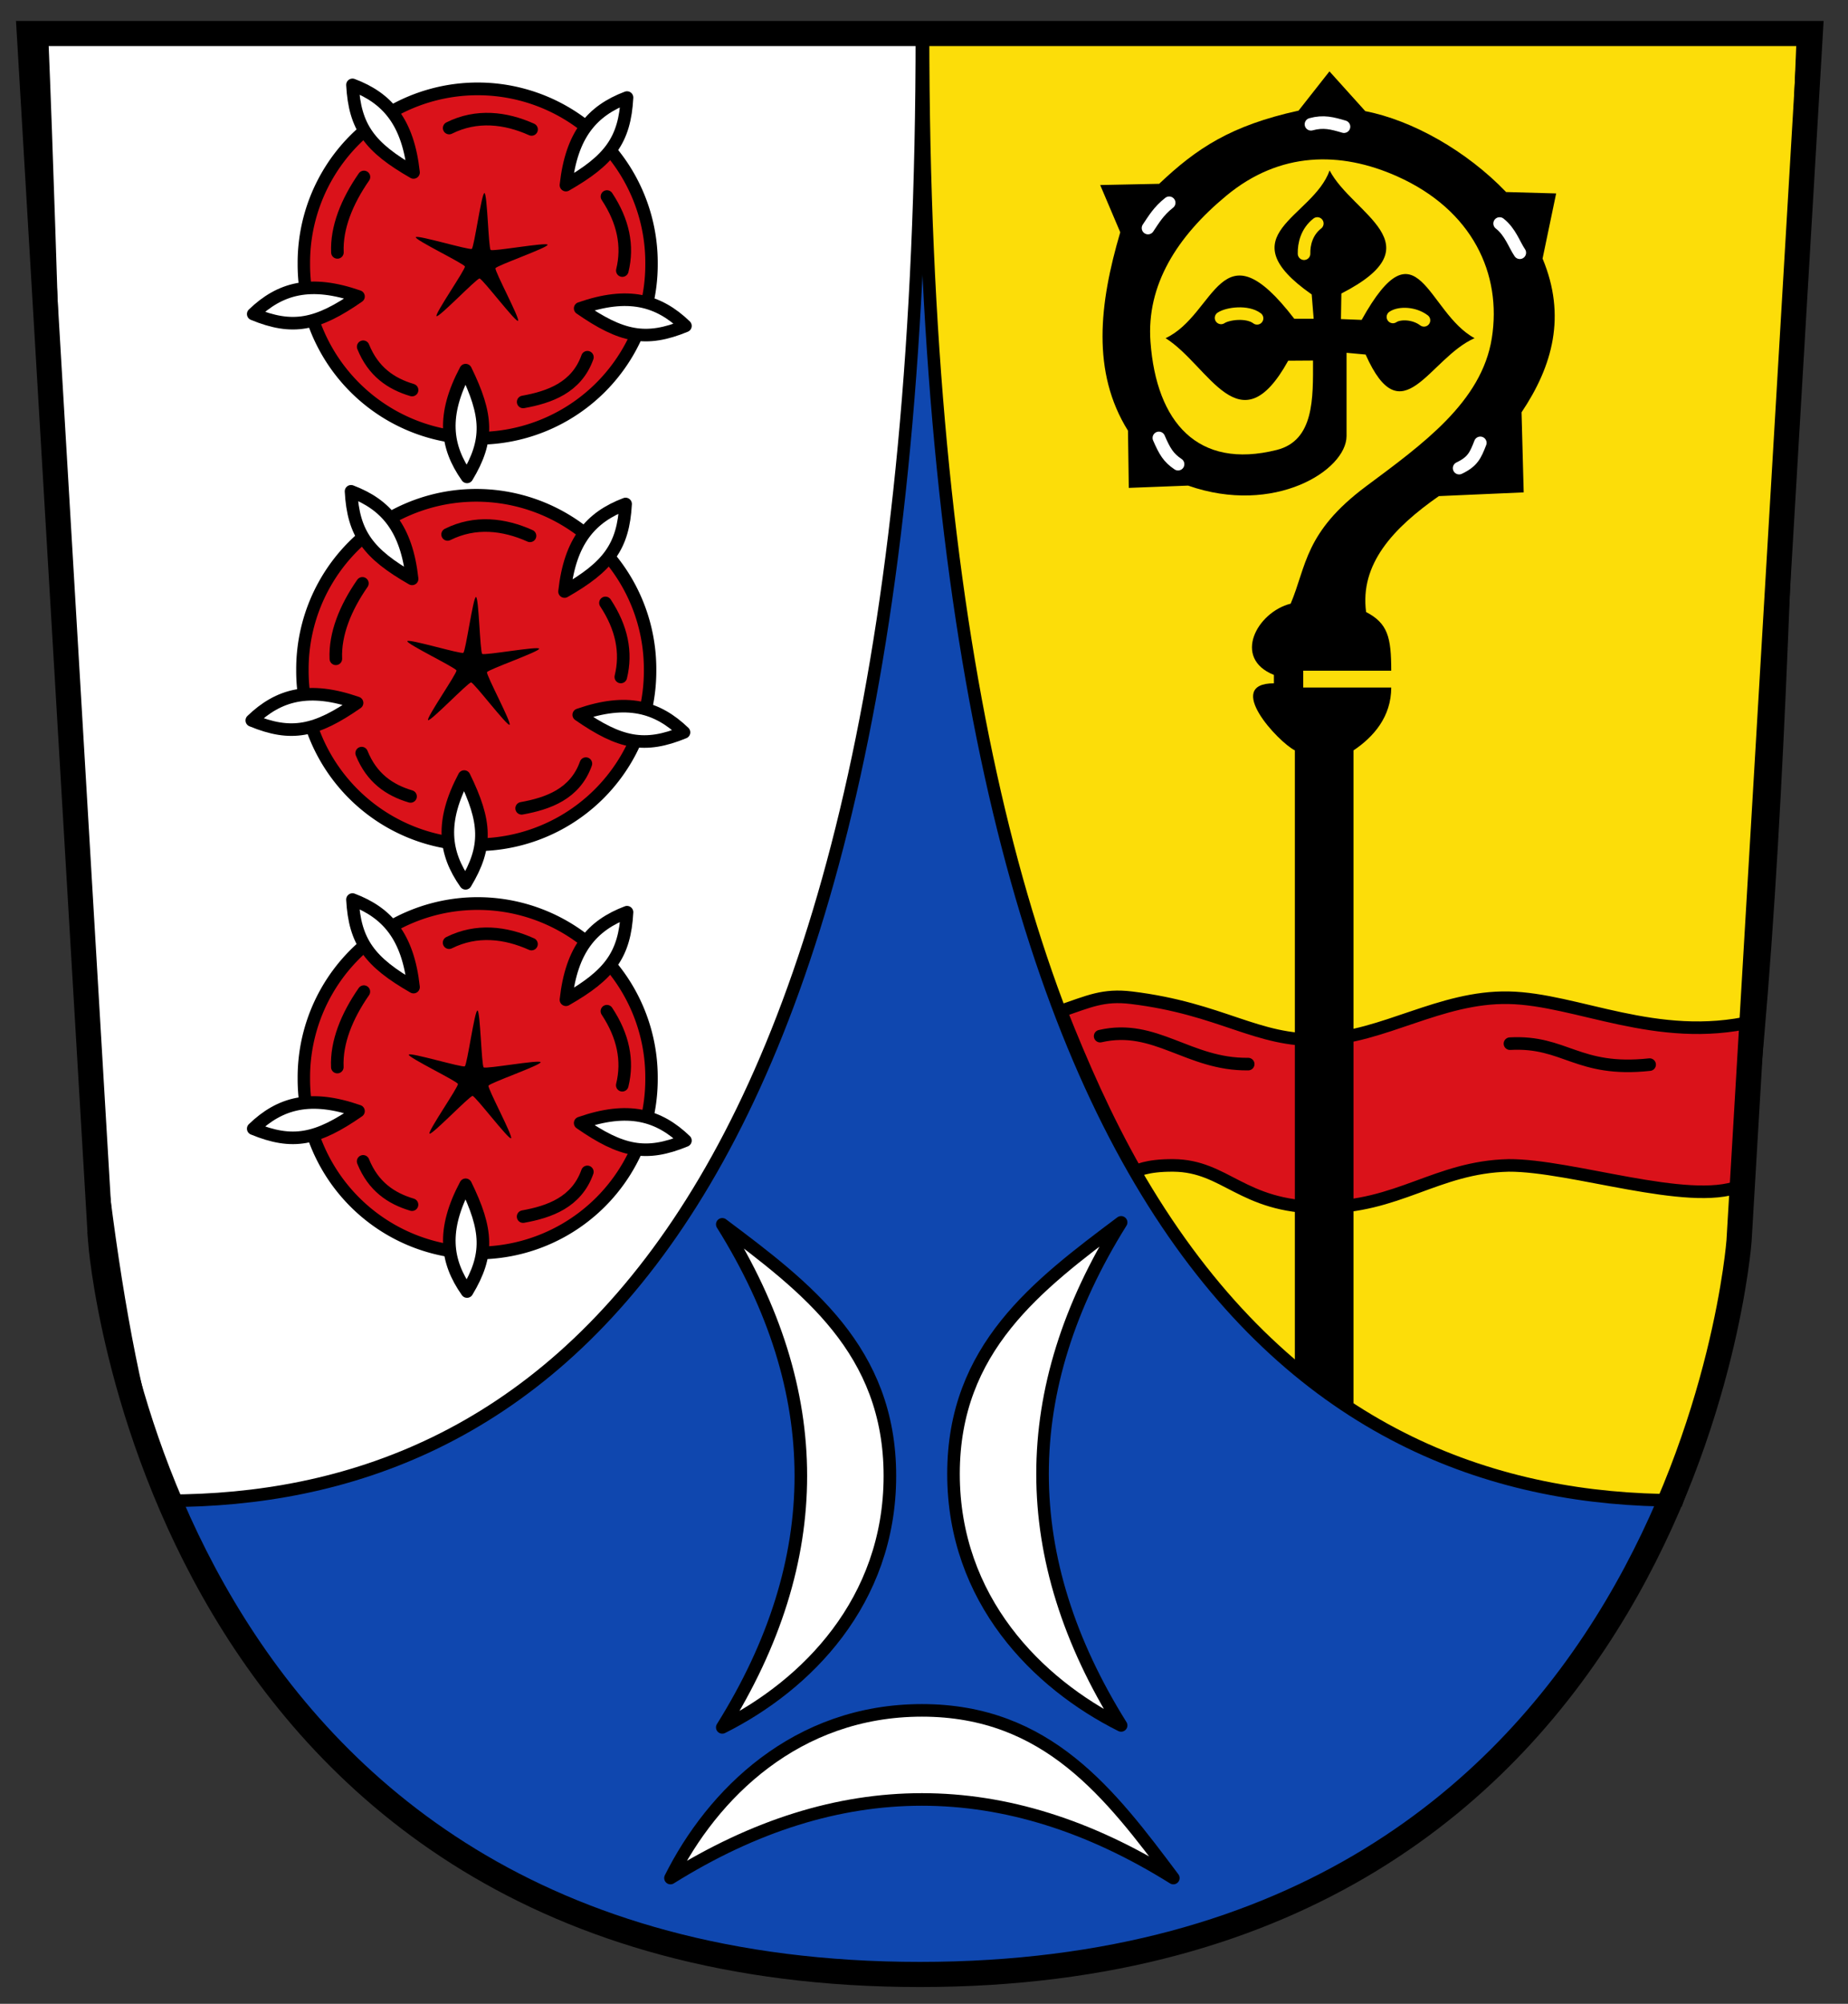
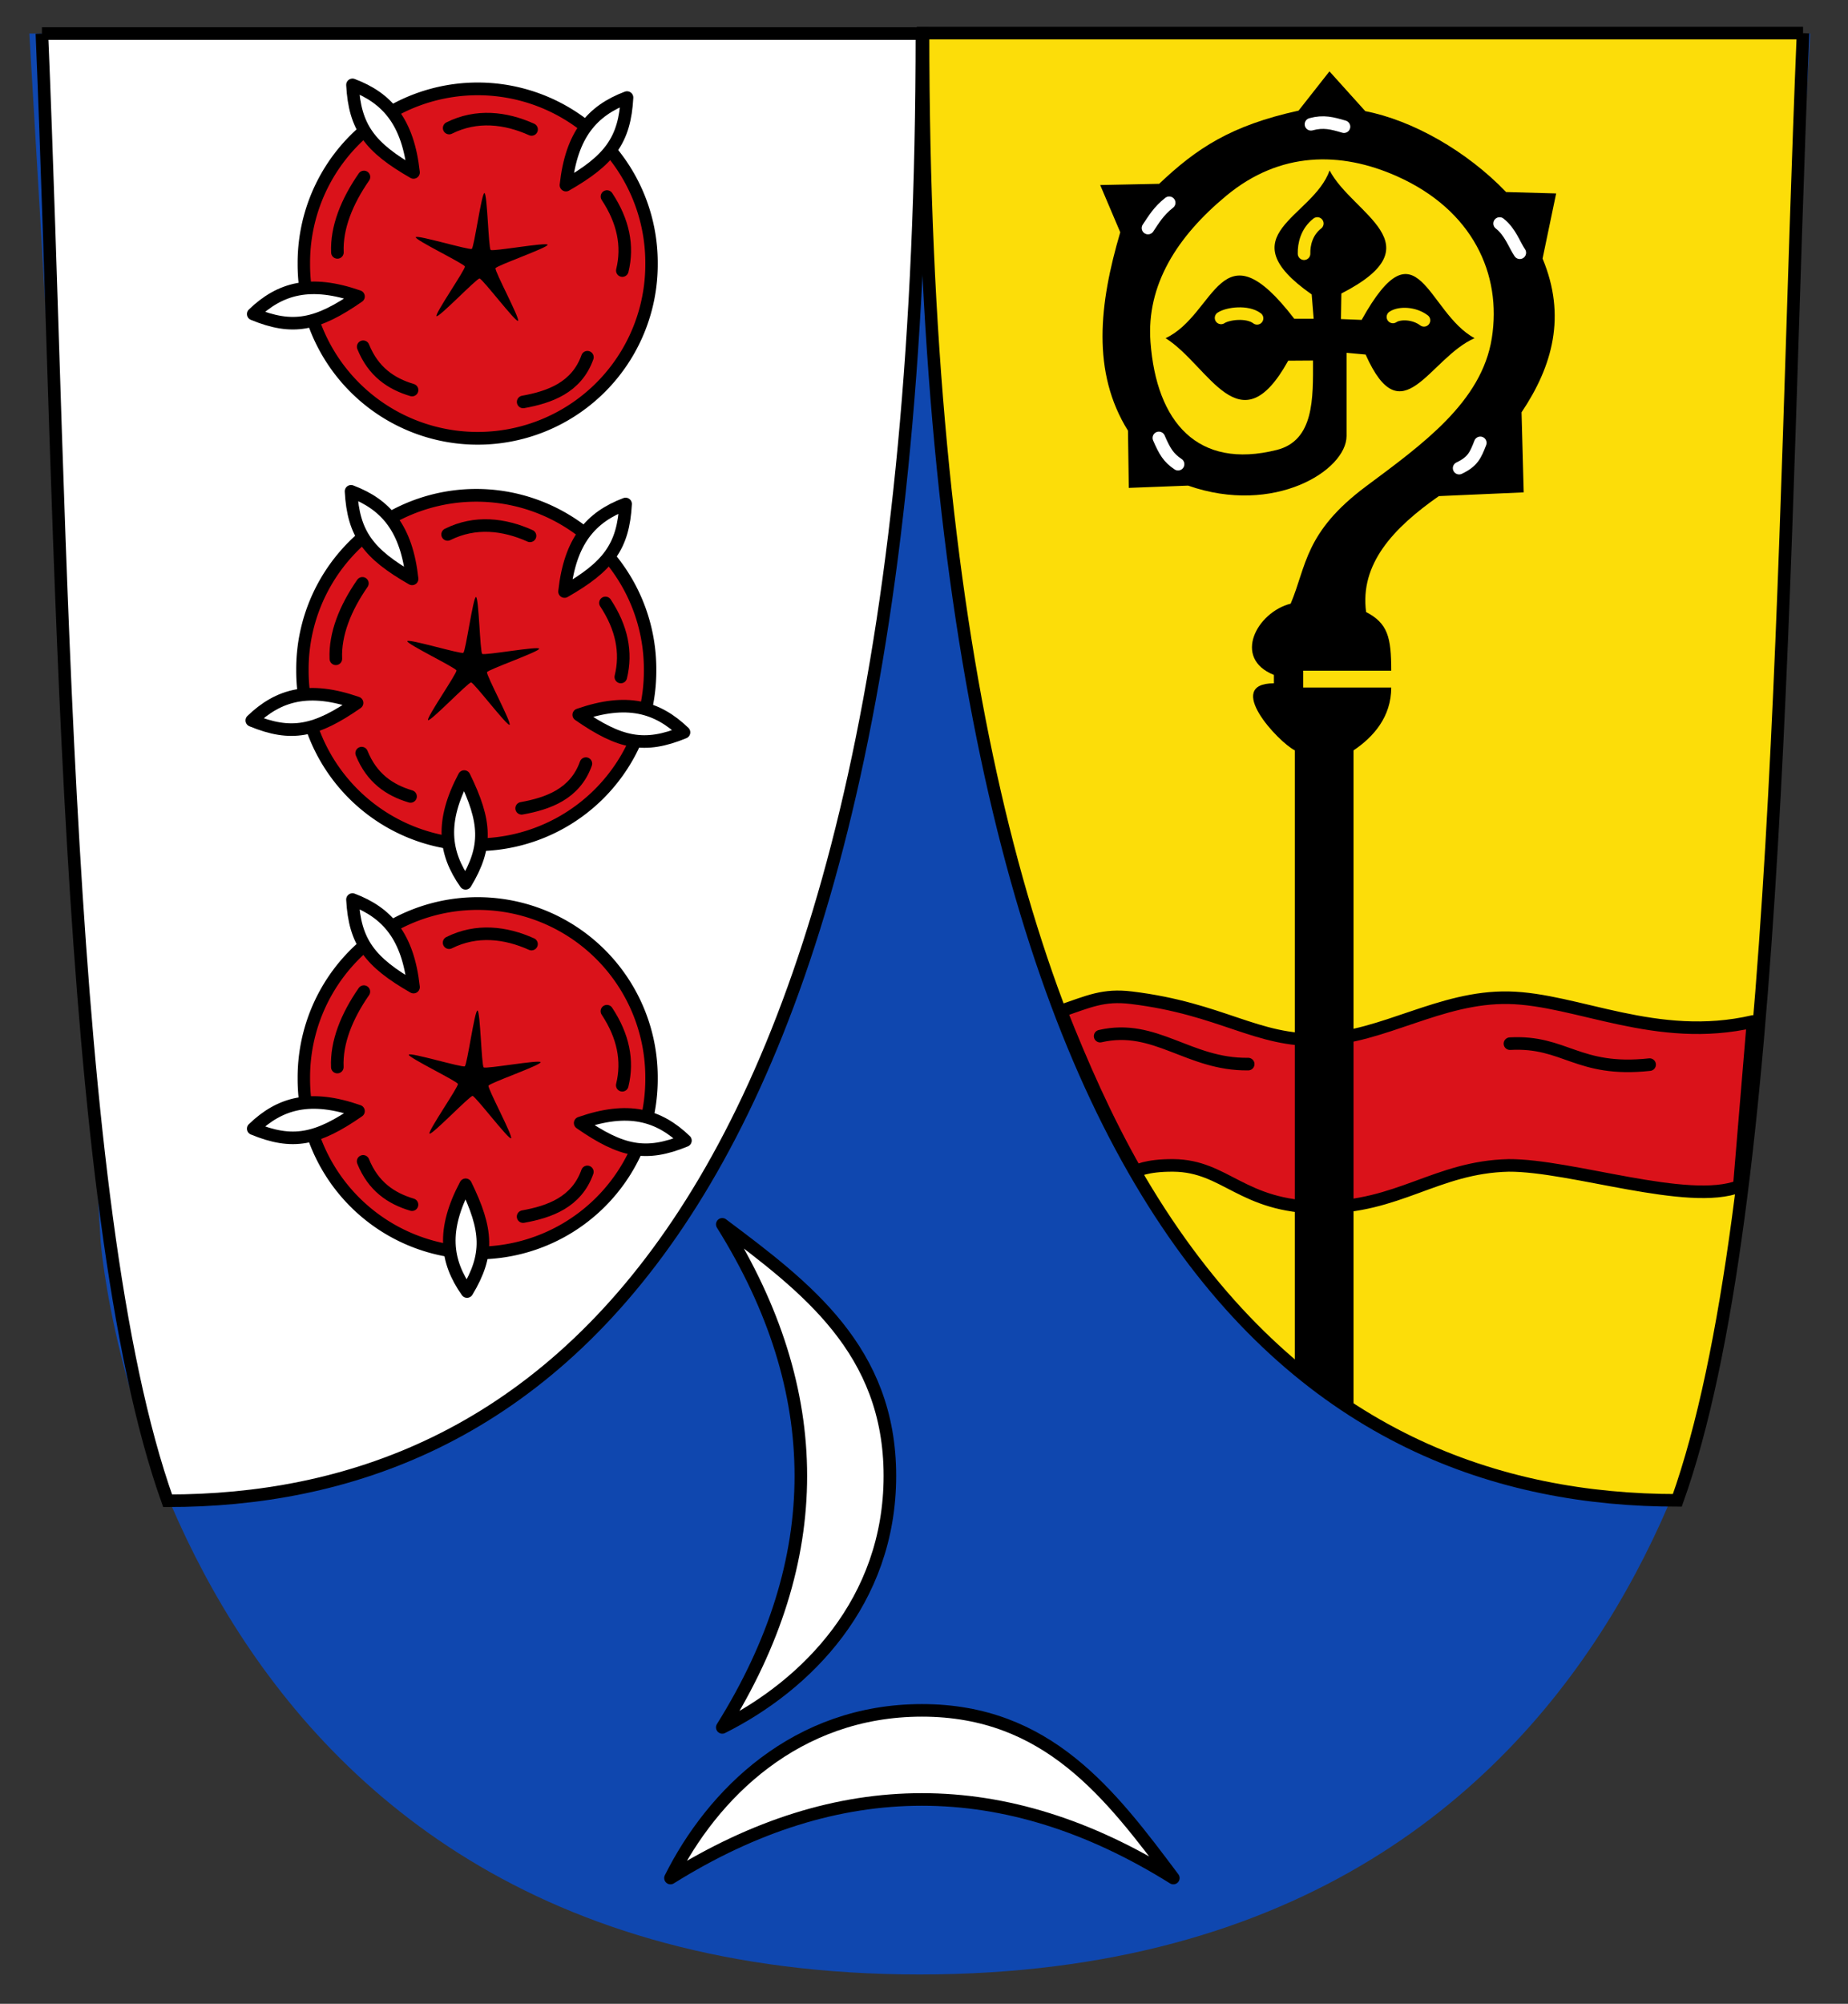
<svg xmlns="http://www.w3.org/2000/svg" xml:space="preserve" height="478" viewBox="0 0 441 478" width="441" version="1.1" overflow="visible" enable-background="new 0 0 144.85 157.333">
  <rect x="0" y="0" width="441" height="478" fill="#333333" stroke="none" />
  <defs>
		</defs>
  <path d="M24.001,296,7,8.001h425l-17.001,288s-12.984,175-195.5,175-195.5-175-195.5-175z" fill="#0f47af" />
  <path d="M24.001,296,7,8.001h425l-17.001,288s-12.984,175-195.5,175-195.5-175-195.5-175z" fill="none" />
  <path stroke-linejoin="miter" d="m10,8,210,0c0,290-95,350-180,350-25-70-25-230-30-350z" transform="translate(-1.9225941e-5,0)" stroke="#000" stroke-linecap="butt" stroke-miterlimit="4" stroke-dasharray="none" stroke-width="3" fill="#FFF" />
  <path stroke-linejoin="round" d="m155.56,167.82a41.484,40.541,0,1,1,-82.967,0,41.484,40.541,0,1,1,82.967,0z" transform="matrix(1,0,0,1.023,-0.425,-11.847)" stroke-dashoffset="0" stroke="#000" stroke-linecap="round" stroke-miterlimit="4" stroke-dasharray="none" stroke-width="2.967" fill="#da121a" />
  <path stroke-linejoin="round" d="m60.087,171.86c6.408-6.16,13.661-8.176,25.122-4.185-9.873,6.854-15.697,8.063-25.122,4.185z" transform="translate(-1.9225941e-5,0)" stroke="#000" stroke-linecap="round" stroke-miterlimit="4" stroke-dasharray="none" stroke-width="3" fill="#FFF" />
  <path d="m116.74,157.99c-0.645,0.223-5.877-11.782-6.529-11.981-0.653-0.199-11.688,6.851-12.1,6.307-0.411-0.544,9.389-9.23,9.377-9.912-0.013-0.682-10.128-8.999-9.737-9.559,0.391-0.559,11.68,6.078,12.324,5.855,0.645-0.223,5.429-12.413,6.082-12.214,0.653,0.199-2.171,12.986-1.76,13.531,0.411,0.544,13.483,1.328,13.496,2.01,0.013,0.682-13.021,1.948-13.412,2.507-0.391,0.559,2.904,13.233,2.259,13.456z" transform="matrix(0.525,0.851,-0.851,0.525,175.318,-10.513)" fill="#000" />
  <path stroke-linejoin="round" d="m163.23,174.7c-6.408-6.16-13.661-8.176-25.122-4.185,9.873,6.854,15.697,8.063,25.122,4.185z" stroke="#000" stroke-linecap="round" stroke-miterlimit="4" stroke-dasharray="none" stroke-width="3" fill="#FFF" />
  <path stroke-linejoin="round" d="m111.1,210.71c-5.119-7.268-6.012-14.742-0.331-25.467,5.28,10.798,5.592,16.737,0.331,25.467z" stroke="#000" stroke-linecap="round" stroke-miterlimit="4" stroke-dasharray="none" stroke-width="3" fill="#FFF" />
  <path stroke-linejoin="round" d="m83.77,117.2c8.316,3.14,13.252,8.823,14.573,20.888-10.431-5.971-14.025-10.71-14.573-20.888z" stroke="#000" stroke-linecap="round" stroke-miterlimit="4" stroke-dasharray="none" stroke-width="3" fill="#FFF" />
  <path stroke-linejoin="round" d="m149.29,120.22c-8.316,3.14-13.252,8.823-14.573,20.888,10.431-5.971,14.025-10.71,14.573-20.888z" stroke="#000" stroke-linecap="round" stroke-miterlimit="4" stroke-dasharray="none" stroke-width="3" fill="#FFF" />
  <path stroke-linejoin="round" d="m155.56,167.82a41.484,40.541,0,1,1,-82.967,0,41.484,40.541,0,1,1,82.967,0z" transform="matrix(1,0,0,1.023,-0.083,85.533)" stroke-dashoffset="0" stroke="#000" stroke-linecap="round" stroke-miterlimit="4" stroke-dasharray="none" stroke-width="2.967" fill="#da121a" />
  <path stroke-linejoin="round" d="m60.43,269.24c6.408-6.16,13.661-8.176,25.122-4.185-9.873,6.854-15.697,8.063-25.122,4.185z" stroke="#000" stroke-linecap="round" stroke-miterlimit="4" stroke-dasharray="none" stroke-width="3" fill="#FFF" />
  <path stroke-linejoin="round" d="m163.57,272.08c-6.408-6.16-13.661-8.176-25.122-4.185,9.873,6.854,15.697,8.063,25.122,4.185z" stroke="#000" stroke-linecap="round" stroke-miterlimit="4" stroke-dasharray="none" stroke-width="3" fill="#FFF" />
  <path stroke-linejoin="round" d="m111.45,308.09c-5.119-7.268-6.012-14.742-0.331-25.467,5.28,10.798,5.592,16.737,0.331,25.467z" stroke="#000" stroke-linecap="round" stroke-miterlimit="4" stroke-dasharray="none" stroke-width="3" fill="#FFF" />
  <path stroke-linejoin="round" d="m84.112,214.58c8.316,3.14,13.252,8.823,14.573,20.888-10.432-5.98-14.025-10.72-14.573-20.89z" stroke="#000" stroke-linecap="round" stroke-miterlimit="4" stroke-dasharray="none" stroke-width="3" fill="#FFF" />
-   <path stroke-linejoin="round" d="m149.63,217.6c-8.316,3.14-13.252,8.823-14.573,20.888,10.431-5.971,14.025-10.71,14.573-20.888z" stroke="#000" stroke-linecap="round" stroke-miterlimit="4" stroke-dasharray="none" stroke-width="3" fill="#FFF" />
  <path stroke-linejoin="round" d="m155.56,167.82a41.484,40.541,0,1,1,-82.967,0,41.484,40.541,0,1,1,82.967,0z" transform="matrix(1,0,0,1.023,-0.083,-108.8)" stroke-dashoffset="0" stroke="#000" stroke-linecap="round" stroke-miterlimit="4" stroke-dasharray="none" stroke-width="2.967" fill="#da121a" />
  <path stroke-linejoin="round" d="m60.43,74.911c6.408-6.16,13.661-8.176,25.122-4.185-9.873,6.854-15.697,8.063-25.122,4.185z" stroke="#000" stroke-linecap="round" stroke-miterlimit="4" stroke-dasharray="none" stroke-width="3" fill="#FFF" />
-   <path stroke-linejoin="round" d="m163.57,77.745c-6.408-6.16-13.661-8.176-25.122-4.185,9.873,6.854,15.697,8.063,25.122,4.185z" stroke="#000" stroke-linecap="round" stroke-miterlimit="4" stroke-dasharray="none" stroke-width="3" fill="#FFF" />
-   <path stroke-linejoin="round" d="m111.45,113.76c-5.119-7.268-6.012-14.742-0.331-25.467,5.28,10.798,5.592,16.737,0.331,25.467z" stroke="#000" stroke-linecap="round" stroke-miterlimit="4" stroke-dasharray="none" stroke-width="3" fill="#FFF" />
  <path stroke-linejoin="round" d="m84.112,20.244c8.316,3.14,13.252,8.823,14.573,20.888-10.432-5.971-14.025-10.711-14.573-20.888z" stroke="#000" stroke-linecap="round" stroke-miterlimit="4" stroke-dasharray="none" stroke-width="3" fill="#FFF" />
  <path stroke-linejoin="round" d="m149.63,23.271c-8.316,3.14-13.252,8.823-14.573,20.888,10.431-5.971,14.025-10.71,14.573-20.888z" stroke="#000" stroke-linecap="round" stroke-miterlimit="4" stroke-dasharray="none" stroke-width="3" fill="#FFF" />
  <path d="m116.74,157.99c-0.645,0.223-5.877-11.782-6.529-11.981-0.653-0.199-11.688,6.851-12.1,6.307-0.411-0.544,9.389-9.23,9.377-9.912-0.013-0.682-10.128-8.999-9.737-9.559,0.391-0.559,11.68,6.078,12.324,5.855,0.645-0.223,5.429-12.413,6.082-12.214,0.653,0.199-2.171,12.986-1.76,13.531,0.411,0.544,13.483,1.328,13.496,2.01,0.013,0.682-13.021,1.948-13.412,2.507-0.391,0.559,2.904,13.233,2.259,13.456z" transform="matrix(0.525,0.851,-0.851,0.525,177.335,-106.873)" fill="#000" />
  <path d="m116.74,157.99c-0.645,0.223-5.877-11.782-6.529-11.981-0.653-0.199-11.688,6.851-12.1,6.307-0.411-0.544,9.389-9.23,9.377-9.912-0.013-0.682-10.128-8.999-9.737-9.559,0.391-0.559,11.68,6.078,12.324,5.855,0.645-0.223,5.429-12.413,6.082-12.214,0.653,0.199-2.171,12.986-1.76,13.531,0.411,0.544,13.483,1.328,13.496,2.01,0.013,0.682-13.021,1.948-13.412,2.507-0.391,0.559,2.904,13.233,2.259,13.456z" transform="matrix(0.525,0.851,-0.851,0.525,175.669,88.127)" fill="#000" />
  <path stroke-linejoin="miter" d="m430.27,7.901-210,0c0,290,95,350,180,350,25-70,25-230,30-350z" stroke="#000" stroke-linecap="butt" stroke-miterlimit="4" stroke-dasharray="none" stroke-width="3" fill="#fcdd09" />
  <path stroke-linejoin="round" d="m253.17,241.17c6.667-2.263,10.105-3.986,16.833-3.167,21.611,2.631,29.866,10.518,45,10,15.134-0.518,28.664-10.315,45-10,16.336,0.315,35.333,10.994,58.333,5.667l-3.278,39.316c-12.125,4.778-40.079-5.072-55.055-4.983-17.322,0.397-26.312,10.132-45,10-18.688-0.132-22.465-9.899-35-10-6.59-0.053-8.943,1.425-8.943,1.425-7.269-12.753-12.827-25.505-17.89-38.258z" transform="translate(-1.9225941e-5,0)" stroke="#000" stroke-linecap="round" stroke-miterlimit="4" stroke-dasharray="none" stroke-width="3" fill="#da121a" />
  <path stroke-linejoin="round" d="m160,448c40-25,80-25,120,0-15-20-30-40-60-40s-50,20-60,40z" transform="translate(-1.9225941e-5,0)" stroke="#000" stroke-linecap="round" stroke-miterlimit="4" stroke-dasharray="none" stroke-width="3" fill="#FFF" />
-   <path stroke-linejoin="round" d="m267.54,411.59c-25-40-25-80,0-120-20,15-40,30-40,60s20,50,40,60z" stroke="#000" stroke-linecap="round" stroke-miterlimit="4" stroke-dasharray="none" stroke-width="3" fill="#FFF" />
  <path stroke-linejoin="round" d="m172.36,412.06c25-40,25-80,0-120,20,15,40,30,40,60s-20,50-40,60z" stroke="#000" stroke-linecap="round" stroke-miterlimit="4" stroke-dasharray="none" stroke-width="3" fill="#FFF" />
  <path stroke-linejoin="round" d="m360.33,248.96c13.184-0.718,16.113,6.856,33.333,5m-131.13-6.791c13.184-3.051,21.113,6.856,35.333,6.667m-190.68-223.29c6.556-3.27,13.444-2.463,19.667,0.333m-40,11.333c-4.089,5.889-6.591,12.111-6.333,18m64.323-13.332c3.889,5.889,5.111,11.778,3.667,17.667m-8.333,20.667c-2.591,7.284-9.079,9.535-15.333,10.667m-38.175-13.168c2.397,5.931,6.612,8.832,11.667,10.333m8.833,131.83c6.556-3.27,13.444-2.463,19.667,0.333m-40.008,11.34c-4.089,5.889-6.591,12.111-6.333,18m64.333-13.333c3.889,5.889,5.111,11.778,3.667,17.667m-8.333,20.667c-2.591,7.284-9.079,9.535-15.333,10.667m-38.175-13.18c2.397,5.931,6.612,8.832,11.667,10.333m8.491-159.88c6.556-3.27,13.444-2.463,19.667,0.333m-40,11.333c-4.089,5.889-6.591,12.111-6.333,18m64.333-13.333c3.889,5.889,5.111,11.778,3.667,17.667m-8.333,20.667c-2.591,7.284-9.079,9.535-15.333,10.667m-38.177-13.17c2.397,5.931,6.612,8.832,11.667,10.333" stroke="#000" stroke-linecap="round" stroke-miterlimit="4" stroke-dasharray="none" stroke-width="3" fill="none" />
  <path d="m309,326,14,11,0-158c4.762-3.187,9-8,9-15h-21v-4h21c0-8-0.818-11.303-6-14-1.514-11.41,6.383-19.996,17.364-27.657l20.245-0.888-0.512-19.098c7.461-11.122,10.715-23.045,5.017-36.674l3.241-15.539-11.941-0.333c-9.47-9.855-22.403-17.12-33.609-19.3l-8.548-9.488-7.371,9.367c-16.19,3.555-24.337,8.996-33.266,17.455l-14.073,0.292,4.787,11.27c-5.036,17.062-6.854,33.393,1.845,47.333l0.193,13.643,14.151-0.545c20.564,7.198,37.812-3.644,37.812-11.838v-19.845l4.552,0.418c8.721,19.594,15.088,0.902,26-3.906-11.367-6.125-13.529-28.445-26.95-4.357l-4.936-0.195,0.098-6.101c22.954-11.767,2.68-18.875-2.805-29.354-4.005,11.311-24.685,15.278-4.276,29.576l0.471,5.805h-4.626c-17.733-23.069-18.572-1.05-30.707,4.626,10.458,6.595,17.656,26.3,29.259,5.374l5.919-0.04c0.013,8.977,0.309,19.085-8.667,21.333-18.832,4.718-28.704-6.586-30.121-25.771-1.004-13.591,6.359-25.16,18.121-34.895,12.729-10.536,27.192-10.646,40.707-4.619,18.093,8.068,25.051,23.368,22.626,38.619-2.425,15.251-16.556,25.309-30,35.333-14.703,10.963-14.199,19.013-17.999,27.999-8,2-14,13-4,17v2c-12,0,1,14,5,16z" transform="translate(-1.9225941e-5,0)" fill="#000" />
  <path stroke-linejoin="round" d="m281.13,110.73c-2.304-1.539-3.199-3.078-4.582-6.266m71.653,7.209c3.247-1.539,3.906-3.078,5.053-6.031m9.428-45.352c-1.361-2.01-2.256-4.963-4.817-6.973m-45.02-23.669c3.011-0.832,5.084-0.249,7.882,0.569m-46.77,24.184c1.361-2.01,2.492-4.02,5.053-6.031" stroke="#FFF" stroke-linecap="round" stroke-miterlimit="4" stroke-dasharray="none" stroke-width="3" fill="none" />
  <path stroke-linejoin="round" d="m291.39,75.834c1.597-1.067,6.263-1.663,8.589,0.098m32.423-0.323c1.597-1.067,5.084-0.956,7.41,0.805m-28.62-15.891c-0.053-2.246,0.606-5.199,3.167-7.209" stroke="#fcdd09" stroke-linecap="round" stroke-miterlimit="4" stroke-dasharray="none" stroke-width="3" fill="none" />
-   <path d="M24.001,296,7,8.001h425l-17.001,288s-12.984,175-195.5,175-195.5-175-195.5-175z" stroke="#000" stroke-dasharray="none" stroke-miterlimit="4" stroke-width="6" fill="none" />
</svg>